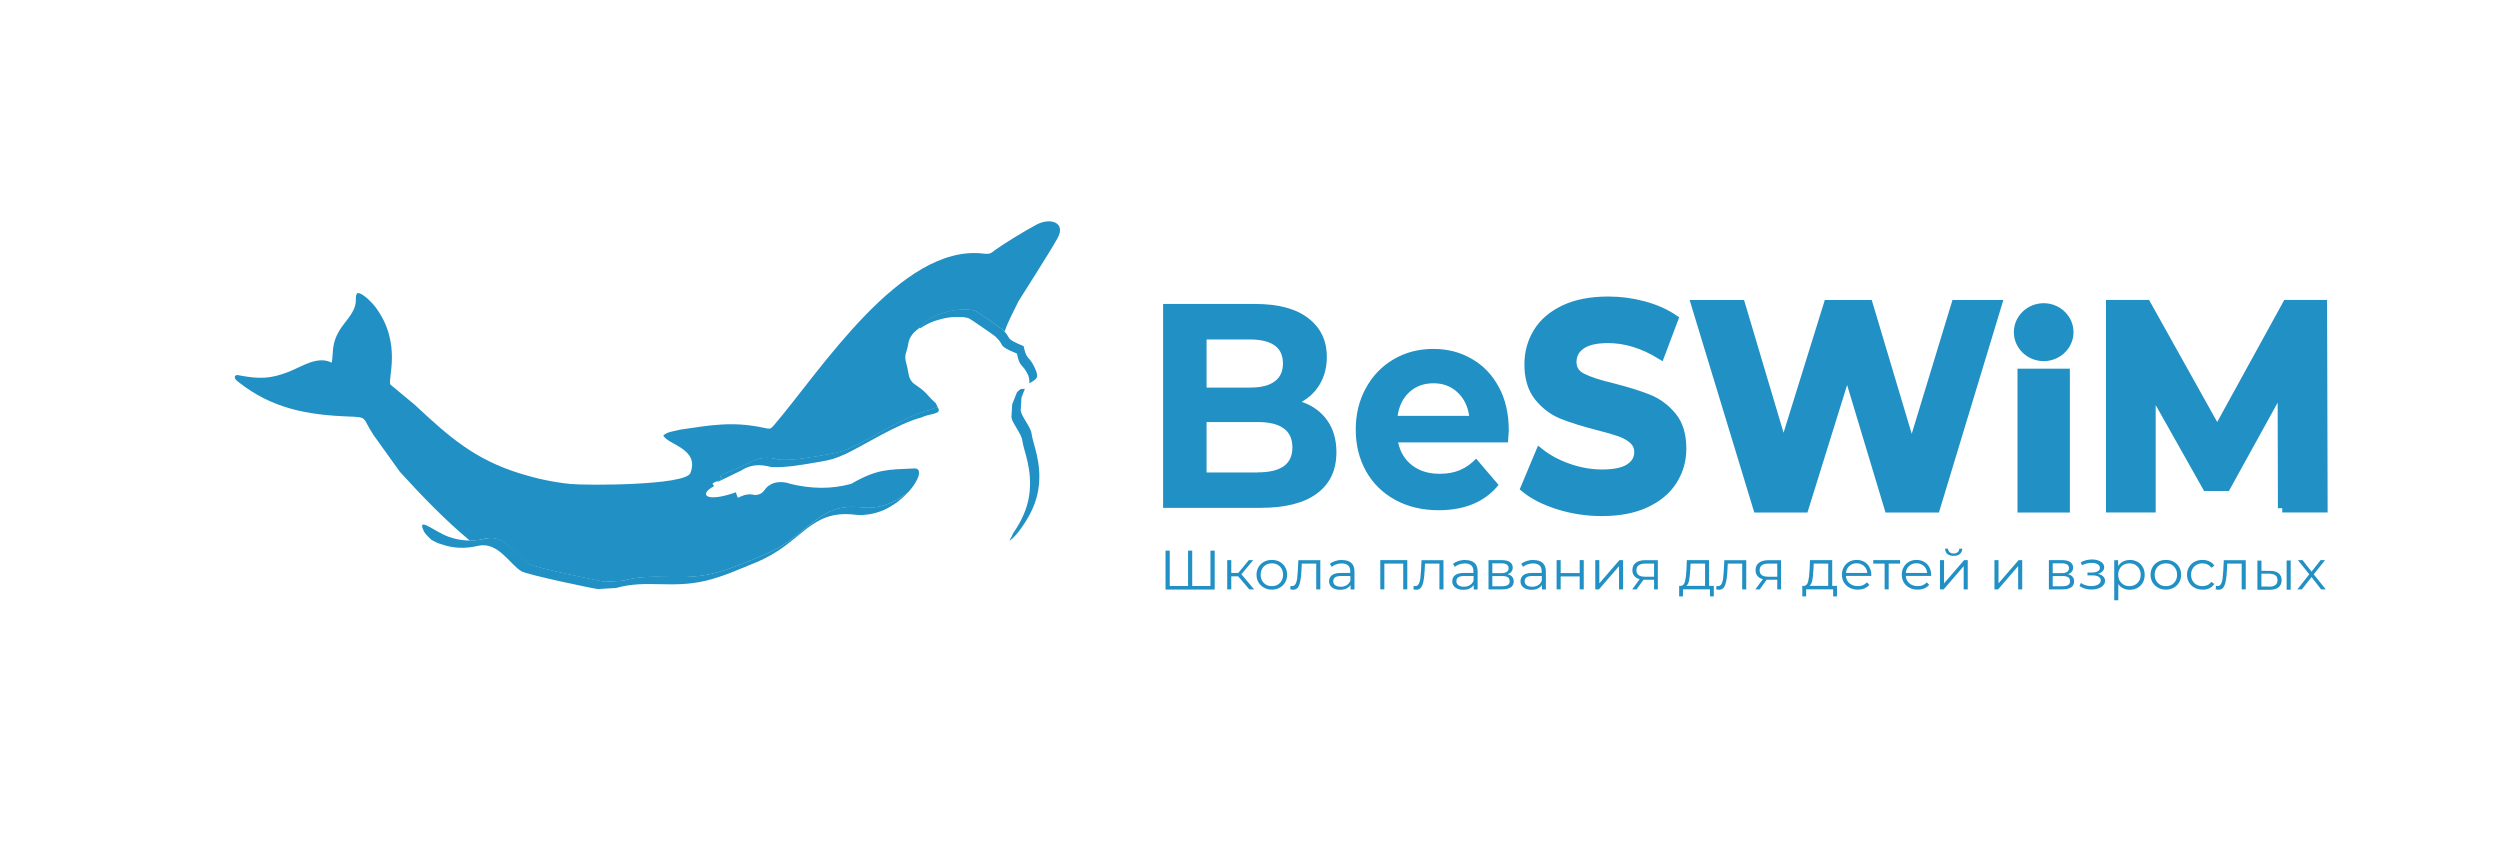
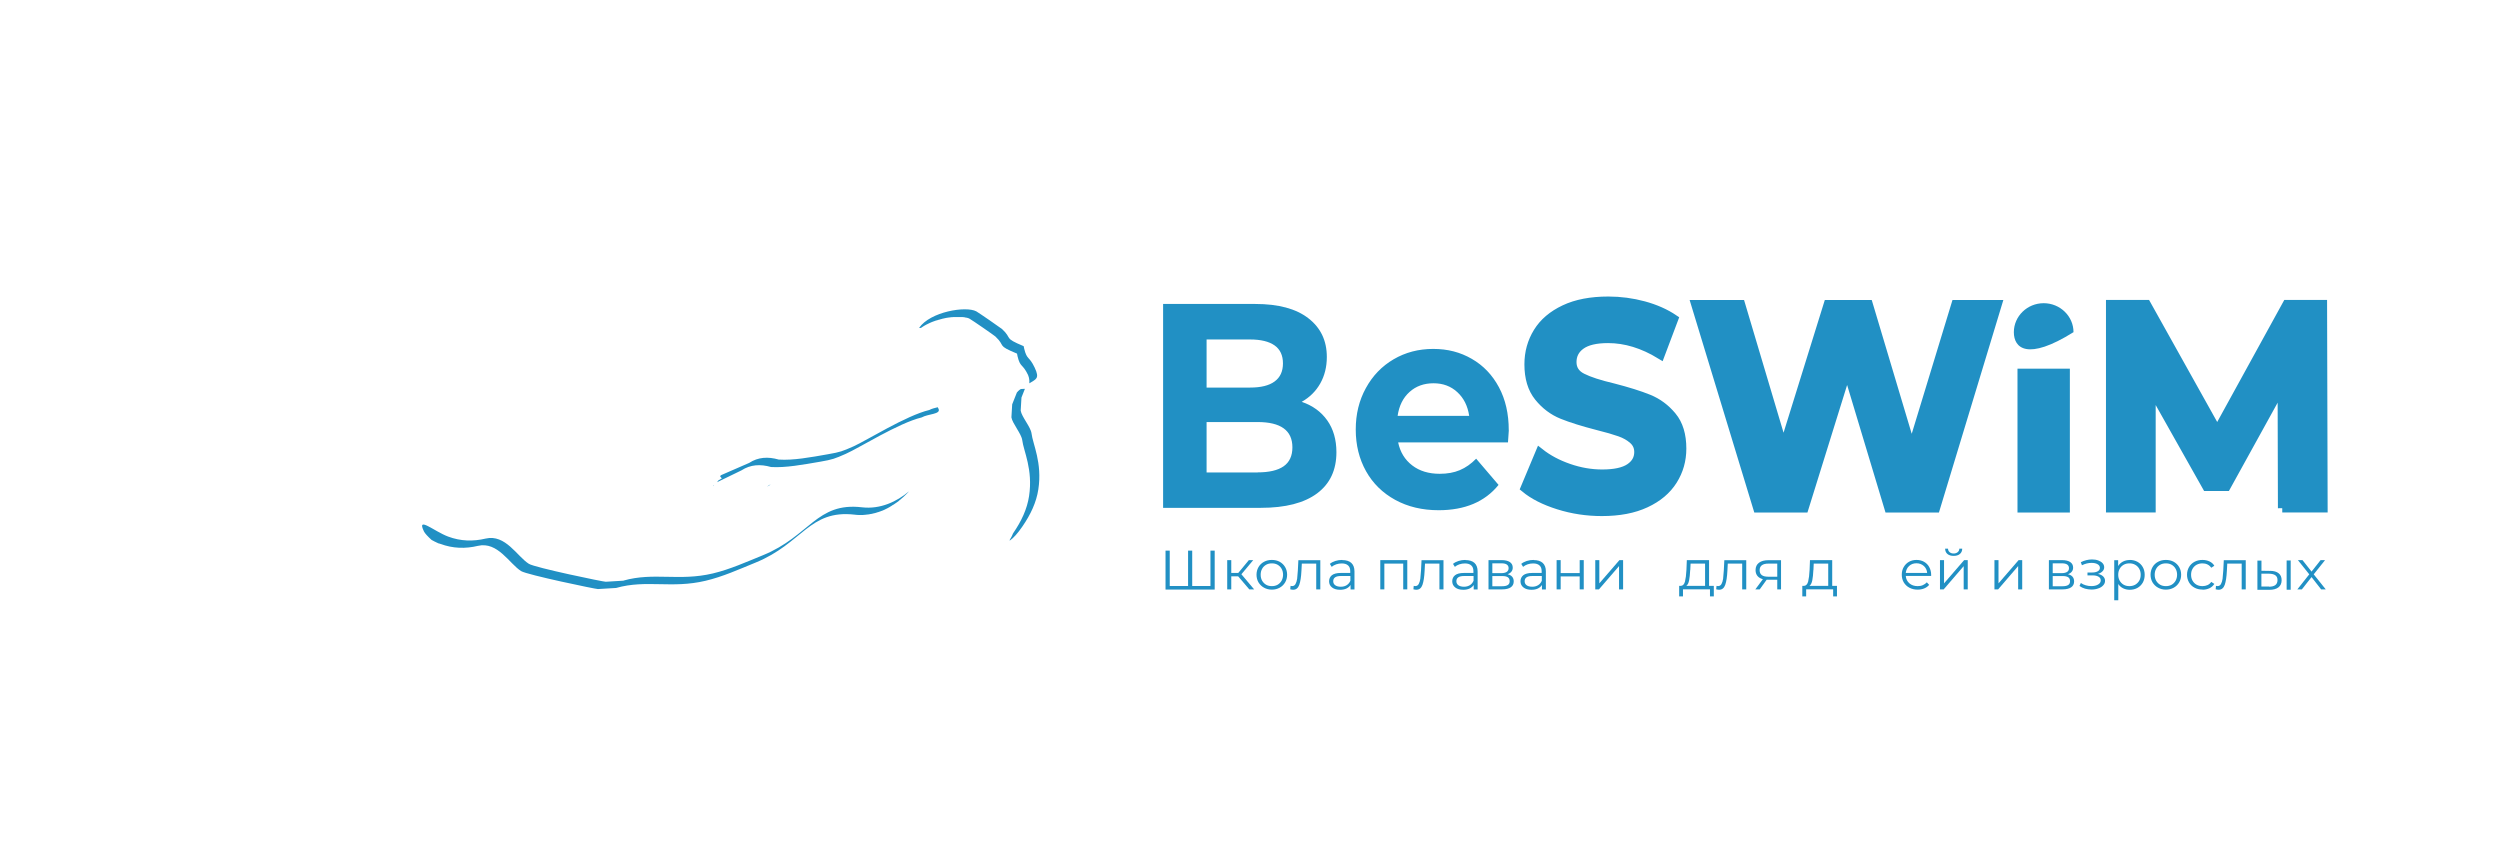
<svg xmlns="http://www.w3.org/2000/svg" width="104" height="35" viewBox="0 0 104 35" fill="none">
  <g clip-path="url(#clip0_264_622)">
    <path d="M59.634 15.944C59.238 15.944 58.903 16.064 58.636 16.306C58.367 16.547 58.202 16.879 58.141 17.3H61.118C61.057 16.888 60.894 16.56 60.623 16.312C60.355 16.064 60.023 15.944 59.634 15.944ZM62.767 17.895C62.767 17.92 62.754 18.09 62.732 18.403H58.163C58.246 18.806 58.441 19.125 58.747 19.36C59.053 19.596 59.436 19.71 59.892 19.71C60.208 19.71 60.486 19.661 60.728 19.558C60.971 19.456 61.197 19.298 61.408 19.081L62.34 20.172C61.772 20.875 60.939 21.225 59.848 21.225C59.168 21.225 58.565 21.082 58.039 20.794C57.516 20.506 57.111 20.11 56.827 19.602C56.543 19.094 56.399 18.515 56.399 17.87C56.399 17.226 56.539 16.656 56.82 16.145C57.101 15.631 57.487 15.231 57.975 14.946C58.466 14.658 59.015 14.515 59.621 14.515C60.227 14.515 60.748 14.652 61.226 14.928C61.705 15.203 62.081 15.597 62.355 16.108C62.63 16.622 62.764 17.217 62.764 17.895H62.767ZM52.315 19.651C52.794 19.651 53.154 19.568 53.4 19.397C53.642 19.227 53.764 18.964 53.764 18.61C53.764 17.907 53.282 17.557 52.315 17.557H50.194V19.654H52.315V19.651ZM50.194 14.125V16.123H52.003C52.453 16.123 52.794 16.04 53.024 15.869C53.257 15.699 53.371 15.448 53.371 15.116C53.371 14.785 53.257 14.537 53.024 14.37C52.791 14.206 52.453 14.122 52.003 14.122H50.194V14.125ZM54.156 16.718C54.606 16.873 54.957 17.127 55.212 17.486C55.467 17.845 55.595 18.288 55.595 18.812C55.595 19.555 55.327 20.125 54.791 20.525C54.255 20.924 53.477 21.126 52.449 21.126H48.385V12.645H52.223C53.18 12.645 53.917 12.843 54.427 13.239C54.941 13.636 55.196 14.172 55.196 14.85C55.196 15.262 55.104 15.631 54.922 15.953C54.74 16.275 54.482 16.529 54.153 16.715L54.156 16.718Z" fill="#2190C4" />
    <path d="M94.942 21.142L94.929 16.053L92.616 20.244H91.796L89.496 16.162V21.139H87.789V12.658H89.295L92.237 17.927L95.133 12.658H96.626L96.649 21.139H94.942V21.142ZM85.926 15.517V21.142H84.108V15.517H85.926ZM83.096 12.661L80.525 21.142H78.572L76.843 15.399L75.056 21.142H73.113L70.532 12.661H72.418L74.192 18.621L76.045 12.661H77.73L79.526 18.671L81.357 12.661H83.096ZM66.637 21.288C66.015 21.288 65.415 21.198 64.834 21.015C64.254 20.833 63.788 20.597 63.437 20.306L64.056 18.828C64.394 19.095 64.793 19.309 65.259 19.47C65.721 19.631 66.187 19.711 66.65 19.711C67.167 19.711 67.549 19.628 67.795 19.463C68.041 19.299 68.165 19.079 68.165 18.804C68.165 18.602 68.092 18.435 67.945 18.302C67.798 18.169 67.613 18.06 67.383 17.98C67.154 17.899 66.847 17.809 66.458 17.713C65.859 17.558 65.37 17.407 64.987 17.252C64.605 17.097 64.279 16.852 64.005 16.512C63.73 16.171 63.596 15.719 63.596 15.155C63.596 14.662 63.721 14.216 63.967 13.817C64.212 13.417 64.585 13.101 65.083 12.866C65.581 12.63 66.19 12.516 66.908 12.516C67.409 12.516 67.9 12.581 68.379 12.711C68.858 12.841 69.279 13.027 69.636 13.268L69.074 14.758C68.347 14.315 67.623 14.092 66.895 14.092C66.385 14.092 66.012 14.182 65.766 14.359C65.523 14.535 65.402 14.771 65.402 15.062C65.402 15.353 65.543 15.57 65.823 15.709C66.104 15.852 66.532 15.991 67.109 16.127C67.709 16.282 68.197 16.434 68.58 16.589C68.963 16.744 69.288 16.985 69.562 17.317C69.837 17.648 69.971 18.098 69.971 18.661C69.971 19.145 69.847 19.587 69.594 19.987C69.342 20.387 68.969 20.703 68.465 20.938C67.964 21.173 67.355 21.288 66.634 21.288H66.637Z" fill="#2190C4" />
    <path d="M94.942 21.142L94.929 16.053L92.616 20.244H91.796L89.496 16.162V21.139H87.789V12.658H89.295L92.237 17.927L95.133 12.658H96.626L96.649 21.139H94.942V21.142ZM85.926 15.517V21.142H84.108V15.517H85.926ZM83.096 12.661L80.525 21.142H78.572L76.843 15.399L75.056 21.142H73.113L70.532 12.661H72.418L74.192 18.621L76.045 12.661H77.73L79.526 18.671L81.357 12.661H83.096ZM66.637 21.288C66.015 21.288 65.415 21.198 64.834 21.015C64.254 20.833 63.788 20.597 63.437 20.306L64.056 18.828C64.394 19.095 64.793 19.309 65.259 19.47C65.721 19.631 66.187 19.711 66.65 19.711C67.167 19.711 67.549 19.628 67.795 19.463C68.041 19.299 68.165 19.079 68.165 18.804C68.165 18.602 68.092 18.435 67.945 18.302C67.798 18.169 67.613 18.06 67.383 17.98C67.154 17.899 66.847 17.809 66.458 17.713C65.859 17.558 65.37 17.407 64.987 17.252C64.605 17.097 64.279 16.852 64.005 16.512C63.73 16.171 63.596 15.719 63.596 15.155C63.596 14.662 63.721 14.216 63.967 13.817C64.212 13.417 64.585 13.101 65.083 12.866C65.581 12.63 66.19 12.516 66.908 12.516C67.409 12.516 67.9 12.581 68.379 12.711C68.858 12.841 69.279 13.027 69.636 13.268L69.074 14.758C68.347 14.315 67.623 14.092 66.895 14.092C66.385 14.092 66.012 14.182 65.766 14.359C65.523 14.535 65.402 14.771 65.402 15.062C65.402 15.353 65.543 15.57 65.823 15.709C66.104 15.852 66.532 15.991 67.109 16.127C67.709 16.282 68.197 16.434 68.58 16.589C68.963 16.744 69.288 16.985 69.562 17.317C69.837 17.648 69.971 18.098 69.971 18.661C69.971 19.145 69.847 19.587 69.594 19.987C69.342 20.387 68.969 20.703 68.465 20.938C67.964 21.173 67.355 21.288 66.634 21.288H66.637Z" stroke="#2190C4" stroke-width="0.361" stroke-miterlimit="22.93" />
    <path fill-rule="evenodd" clip-rule="evenodd" d="M42.636 16.175L42.493 16.538L42.461 17.08C42.496 17.334 42.879 17.765 42.911 18.028C42.965 18.48 43.364 19.248 43.195 20.357C43.112 20.902 42.872 21.407 42.537 21.894C42.327 22.2 42.167 22.374 42.005 22.491V22.485V22.479V22.476V22.467V22.457L42.017 22.442H42.02V22.433L42.024 22.423V22.42H42.027L42.03 22.411H42.033L42.036 22.402H42.04L42.043 22.392V22.389H42.046L42.049 22.38H42.052L42.056 22.371H42.059V22.361L42.062 22.355H42.065L42.068 22.346H42.072L42.075 22.337H42.078V22.33L42.081 22.324V22.318L42.087 22.315V22.309L42.094 22.303V22.296H42.097L42.1 22.287V22.281L42.107 22.275V22.268L42.113 22.262V22.256V22.25L42.119 22.244V22.238L42.126 22.231V22.225L42.132 22.219V22.213V22.206L42.139 22.2V22.194L42.145 22.188V22.182L42.151 22.176C42.486 21.689 42.726 21.184 42.809 20.639C42.978 19.53 42.579 18.762 42.525 18.31C42.493 18.047 42.113 17.613 42.075 17.362L42.107 16.82L42.304 16.324L42.317 16.312V16.309H42.32L42.324 16.302H42.327V16.299H42.33L42.333 16.293H42.336V16.29H42.34L42.343 16.284H42.346V16.278L42.349 16.275H42.352L42.355 16.268L42.359 16.265H42.362L42.365 16.259H42.368L42.371 16.253H42.375H42.378L42.381 16.247H42.384V16.244L42.387 16.241H42.391L42.394 16.234L42.397 16.231H42.4L42.403 16.225H42.407H42.41L42.413 16.219H42.416L42.419 16.213H42.422H42.426L42.429 16.206H42.432V16.203L42.435 16.2H42.438L42.442 16.197H42.445H42.448L42.451 16.194H42.454L42.458 16.191H42.461L42.464 16.188H42.467L42.47 16.185H42.474V16.182H42.477H42.48L42.636 16.175ZM39.286 13.23C39.264 13.233 39.239 13.239 39.216 13.242L39.286 13.23ZM38.233 13.642C38.696 12.966 40.186 12.719 40.617 12.954C40.716 13.01 41.638 13.645 41.685 13.688C42.139 14.109 41.717 14.038 42.585 14.401L42.608 14.512C42.726 14.989 42.809 14.8 43.041 15.29C43.265 15.757 43.093 15.773 42.821 15.946V15.94V15.934V15.925V15.921V15.912V15.909V15.9V15.89V15.881V15.872V15.863V15.857V15.85V15.844V15.838V15.832V15.825V15.816L42.818 15.81V15.801L42.815 15.794V15.788V15.779V15.773L42.812 15.767V15.76V15.754L42.809 15.748V15.742V15.736L42.805 15.729V15.723V15.717L42.802 15.711V15.705V15.698L42.796 15.692V15.686H42.793V15.677V15.671L42.786 15.664V15.655V15.649L42.78 15.643V15.636V15.63L42.773 15.624V15.618V15.612L42.767 15.606V15.599C42.531 15.11 42.445 15.302 42.33 14.822L42.308 14.71C41.437 14.351 41.858 14.422 41.408 13.998C41.363 13.955 40.441 13.316 40.342 13.264C40.336 13.261 40.326 13.258 40.32 13.251H40.317L40.294 13.239H40.291L40.269 13.23H40.266L40.243 13.223H40.237L40.218 13.217H40.205L40.183 13.208H40.17H40.148L40.141 13.202H40.132L40.106 13.196L40.071 13.193H40.065L40.033 13.189H40.03H40.023H39.988H39.985H39.953H39.947H39.934H39.905H39.873H39.864H39.842H39.832H39.813H39.781H39.778H39.749H39.723H39.717H39.688H39.685H39.65L39.641 13.193H39.628L39.599 13.196H39.59H39.577H39.567L39.51 13.205H39.503L39.481 13.208H39.452L39.44 13.214H39.433L39.395 13.22H39.389L39.357 13.227H39.353C39.331 13.233 39.306 13.236 39.283 13.242L39.245 13.251L39.216 13.258H39.2L39.172 13.27L39.133 13.279L39.098 13.289L39.082 13.295L39.063 13.301H39.053L39.025 13.31L38.986 13.323L38.951 13.332H38.945L38.91 13.344L38.875 13.357L38.84 13.369C38.814 13.378 38.792 13.388 38.766 13.397L38.731 13.412C38.709 13.422 38.683 13.431 38.661 13.443C38.629 13.459 38.597 13.474 38.565 13.49L38.553 13.496L38.527 13.508L38.495 13.527L38.473 13.54L38.46 13.546L38.438 13.558L38.425 13.567C38.387 13.592 38.348 13.614 38.31 13.642H38.233ZM29.884 19.986C29.926 19.958 29.974 19.93 30.028 19.902C29.971 19.818 29.919 19.818 30.006 19.762C30.392 19.595 30.778 19.425 31.164 19.258C31.537 19.013 31.952 18.991 32.395 19.118C32.995 19.159 33.713 19.025 34.45 18.895C34.951 18.808 35.043 18.774 35.503 18.57C36.051 18.325 37.691 17.288 38.661 17.055C38.754 17.003 38.884 16.972 39.009 16.941L39.041 17.003C39.159 17.238 38.604 17.213 38.342 17.365C37.372 17.6 35.736 18.638 35.184 18.88C34.724 19.084 34.628 19.118 34.131 19.205C33.394 19.332 32.676 19.465 32.076 19.428C31.633 19.301 31.221 19.323 30.845 19.567L30.826 19.577L30.806 19.586L30.787 19.595L30.768 19.605L30.749 19.614L30.73 19.623L30.711 19.632L30.692 19.642L30.672 19.651L30.653 19.66L30.634 19.67L30.615 19.679L30.596 19.688L30.577 19.698L30.558 19.707L30.538 19.716L30.519 19.725L30.5 19.735L30.481 19.744L30.462 19.753L30.443 19.762L30.424 19.772L30.404 19.781L30.385 19.79L30.366 19.8L30.347 19.809L30.328 19.818L30.309 19.828L30.29 19.837L30.27 19.846L30.251 19.855L30.232 19.865L30.213 19.874L30.194 19.883L30.175 19.893L30.155 19.902L30.136 19.911L30.117 19.921L30.098 19.93L30.079 19.939L30.06 19.948L30.041 19.958L30.021 19.967L30.002 19.976L29.983 19.986L29.964 19.995L29.945 20.004L29.926 20.013L29.907 20.023L29.887 20.032L29.868 20.041L29.849 20.051L29.83 20.06L29.884 19.986ZM29.686 20.224C29.686 20.224 29.686 20.199 29.693 20.187V20.19L29.667 20.202L29.686 20.224ZM32.063 20.143C32.025 20.181 31.98 20.212 31.933 20.233V20.23V20.227V20.224H31.936V20.221L32.063 20.143ZM36.575 21.287C36.552 21.296 36.53 21.302 36.508 21.311L36.575 21.287ZM25.938 24.152C27.195 23.796 28.248 24.189 29.655 23.855C30.372 23.684 31.039 23.381 31.735 23.099C33.694 22.299 33.965 20.881 35.86 21.104C36.626 21.194 37.321 20.859 37.812 20.441L37.777 20.481L37.761 20.497L37.72 20.54L37.694 20.565L37.669 20.59L37.643 20.614L37.618 20.639L37.592 20.664L37.564 20.689L37.535 20.713L37.506 20.738L37.481 20.76L37.452 20.785L37.426 20.806H37.423L37.395 20.834L37.372 20.853L37.366 20.859L37.334 20.881L37.308 20.899L37.289 20.912L37.248 20.94L37.225 20.955L37.19 20.98L37.155 21.002L37.142 21.008H37.139L37.095 21.039L37.066 21.057L37.024 21.082L37.005 21.095L36.961 21.119L36.938 21.132L36.89 21.157L36.871 21.166L36.82 21.191L36.804 21.2C36.785 21.209 36.766 21.218 36.747 21.225L36.734 21.231C36.715 21.24 36.696 21.246 36.673 21.256H36.664C36.642 21.268 36.619 21.277 36.597 21.284H36.59C36.568 21.293 36.546 21.302 36.523 21.308H36.52H36.514C36.492 21.314 36.469 21.324 36.447 21.33C36.425 21.336 36.402 21.342 36.383 21.349H36.37C36.348 21.358 36.326 21.364 36.303 21.367H36.297L36.291 21.37C36.268 21.373 36.249 21.38 36.227 21.383H36.214C36.192 21.389 36.169 21.392 36.144 21.398H36.134C36.112 21.404 36.086 21.407 36.064 21.407H36.051C36.029 21.41 36.007 21.414 35.981 21.417H35.968C35.946 21.417 35.924 21.42 35.898 21.423H35.882C35.857 21.423 35.834 21.423 35.809 21.423H35.803C35.777 21.423 35.751 21.423 35.726 21.423H35.716C35.662 21.423 35.608 21.417 35.554 21.41C33.658 21.191 33.387 22.609 31.428 23.405C30.736 23.687 30.069 23.991 29.348 24.161C27.941 24.496 26.889 24.102 25.631 24.459L24.875 24.505C24.799 24.511 21.927 23.913 21.679 23.758C21.194 23.455 20.706 22.513 19.879 22.708C19.362 22.832 18.839 22.82 18.319 22.625H18.313L18.306 22.622L18.291 22.615H18.284H18.278L18.271 22.612H18.265L18.262 22.609H18.255H18.249L18.243 22.603H18.236L18.233 22.6L18.227 22.597H18.22L18.214 22.591H18.207V22.587L18.201 22.584H18.195L18.188 22.578H18.182V22.575H18.179L18.172 22.572L18.153 22.563H18.15L18.144 22.557H18.137L18.131 22.55H18.125V22.547H18.118L18.112 22.541H18.105L18.099 22.535H18.093L18.077 22.526H18.07L18.064 22.519L18.035 22.504L18.029 22.501L18.006 22.488L18 22.485H17.994L17.987 22.479H17.981V22.473L17.975 22.47H17.968L17.962 22.464H17.956V22.46H17.952C17.793 22.315 17.675 22.188 17.636 22.107C17.317 21.448 18.058 22.104 18.641 22.321C19.162 22.516 19.681 22.529 20.201 22.405C21.028 22.21 21.516 23.151 22.001 23.455C22.25 23.613 25.121 24.208 25.198 24.201L25.954 24.155L25.938 24.152Z" fill="#2190C4" />
-     <path fill-rule="evenodd" clip-rule="evenodd" d="M85.017 12.613C85.7 12.613 86.258 13.155 86.258 13.818C86.258 14.481 85.7 15.023 85.017 15.023C84.334 15.023 83.776 14.481 83.776 13.818C83.776 13.155 84.334 12.613 85.017 12.613Z" fill="#2190C4" />
+     <path fill-rule="evenodd" clip-rule="evenodd" d="M85.017 12.613C85.7 12.613 86.258 13.155 86.258 13.818C84.334 15.023 83.776 14.481 83.776 13.818C83.776 13.155 84.334 12.613 85.017 12.613Z" fill="#2190C4" />
    <path d="M50.531 22.906V24.526H48.486V22.906H48.661V24.378H49.424V22.906H49.596V24.378H50.355V22.906H50.531Z" fill="#2190C4" />
    <path d="M51.508 23.976H51.221V24.518H51.052V23.301H51.221V23.834H51.512L51.952 23.301H52.134L51.642 23.889L52.172 24.518H51.971L51.508 23.976Z" fill="#2190C4" />
    <path d="M52.909 24.383C52.999 24.383 53.078 24.365 53.149 24.325C53.219 24.284 53.273 24.228 53.315 24.157C53.353 24.086 53.375 24.002 53.375 23.909C53.375 23.817 53.356 23.736 53.315 23.662C53.276 23.59 53.219 23.535 53.149 23.494C53.078 23.454 52.999 23.436 52.909 23.436C52.82 23.436 52.74 23.454 52.67 23.494C52.6 23.535 52.542 23.59 52.504 23.662C52.463 23.733 52.444 23.817 52.444 23.909C52.444 24.002 52.463 24.083 52.504 24.157C52.546 24.228 52.6 24.284 52.67 24.325C52.74 24.365 52.82 24.383 52.909 24.383ZM52.909 24.529C52.788 24.529 52.68 24.501 52.584 24.448C52.488 24.396 52.412 24.321 52.354 24.228C52.3 24.136 52.271 24.027 52.271 23.909C52.271 23.792 52.3 23.683 52.354 23.59C52.408 23.497 52.485 23.423 52.584 23.37C52.68 23.318 52.788 23.293 52.909 23.293C53.031 23.293 53.139 23.318 53.235 23.37C53.33 23.423 53.407 23.497 53.461 23.59C53.516 23.683 53.544 23.792 53.544 23.909C53.544 24.027 53.516 24.136 53.461 24.228C53.407 24.321 53.33 24.396 53.235 24.448C53.139 24.501 53.031 24.529 52.909 24.529Z" fill="#2190C4" />
    <path d="M54.925 23.301V24.518H54.755V23.446H54.156L54.14 23.747C54.127 24.001 54.098 24.193 54.05 24.329C54.002 24.465 53.916 24.534 53.795 24.534C53.763 24.534 53.722 24.527 53.674 24.515L53.687 24.372C53.715 24.379 53.734 24.382 53.747 24.382C53.811 24.382 53.862 24.354 53.894 24.295C53.926 24.236 53.948 24.165 53.961 24.078C53.971 23.991 53.98 23.877 53.99 23.738L54.012 23.304H54.928L54.925 23.301Z" fill="#2190C4" />
    <path d="M55.778 24.408C55.873 24.408 55.956 24.386 56.023 24.343C56.09 24.3 56.141 24.241 56.176 24.16V23.962H55.784C55.57 23.962 55.462 24.033 55.462 24.179C55.462 24.25 55.49 24.306 55.545 24.346C55.599 24.386 55.679 24.408 55.778 24.408ZM55.838 23.299C56.001 23.299 56.129 23.339 56.215 23.417C56.301 23.497 56.346 23.615 56.346 23.77V24.523H56.183V24.334C56.145 24.396 56.087 24.445 56.014 24.482C55.94 24.517 55.851 24.535 55.749 24.535C55.609 24.535 55.497 24.504 55.414 24.439C55.331 24.374 55.29 24.287 55.29 24.182C55.29 24.077 55.328 23.996 55.404 23.931C55.481 23.869 55.605 23.835 55.771 23.835H56.17V23.761C56.17 23.655 56.141 23.575 56.081 23.522C56.02 23.466 55.931 23.439 55.816 23.439C55.736 23.439 55.66 23.451 55.586 23.476C55.513 23.5 55.449 23.538 55.398 23.581L55.322 23.457C55.385 23.404 55.462 23.364 55.551 23.336C55.641 23.308 55.733 23.293 55.832 23.293L55.838 23.299Z" fill="#2190C4" />
    <path d="M58.543 23.301V24.518H58.374V23.446H57.589V24.518H57.42V23.301H58.543Z" fill="#2190C4" />
    <path d="M60.049 23.301V24.518H59.88V23.446H59.28L59.264 23.747C59.251 24.001 59.222 24.193 59.175 24.329C59.127 24.465 59.041 24.534 58.919 24.534C58.887 24.534 58.846 24.527 58.798 24.515L58.811 24.372C58.84 24.379 58.859 24.382 58.871 24.382C58.935 24.382 58.986 24.354 59.018 24.295C59.05 24.236 59.072 24.165 59.085 24.078C59.095 23.991 59.104 23.877 59.114 23.738L59.136 23.304H60.052L60.049 23.301Z" fill="#2190C4" />
    <path d="M60.901 24.408C60.997 24.408 61.077 24.386 61.147 24.343C61.214 24.3 61.265 24.241 61.3 24.16V23.962H60.908C60.694 23.962 60.585 24.033 60.585 24.179C60.585 24.25 60.614 24.306 60.668 24.346C60.723 24.386 60.802 24.408 60.901 24.408ZM60.962 23.299C61.124 23.299 61.252 23.339 61.338 23.417C61.424 23.497 61.469 23.615 61.469 23.77V24.523H61.306V24.334C61.268 24.396 61.211 24.445 61.137 24.482C61.064 24.517 60.975 24.535 60.873 24.535C60.732 24.535 60.62 24.504 60.538 24.439C60.455 24.374 60.413 24.287 60.413 24.182C60.413 24.077 60.451 23.996 60.528 23.931C60.605 23.869 60.729 23.835 60.895 23.835H61.294V23.761C61.294 23.655 61.265 23.575 61.204 23.522C61.144 23.466 61.054 23.439 60.94 23.439C60.86 23.439 60.783 23.451 60.71 23.476C60.636 23.5 60.573 23.538 60.522 23.581L60.445 23.457C60.509 23.404 60.585 23.364 60.675 23.336C60.764 23.308 60.856 23.293 60.955 23.293L60.962 23.299Z" fill="#2190C4" />
    <path d="M62.48 24.388C62.588 24.388 62.668 24.372 62.722 24.338C62.777 24.304 62.802 24.252 62.802 24.177C62.802 24.103 62.777 24.05 62.729 24.016C62.681 23.982 62.601 23.964 62.496 23.964H62.081V24.388H62.48ZM62.081 23.843H62.458C62.553 23.843 62.63 23.824 62.681 23.79C62.732 23.756 62.758 23.703 62.758 23.635C62.758 23.567 62.732 23.518 62.681 23.483C62.63 23.45 62.556 23.434 62.458 23.434H62.081V23.846V23.843ZM62.716 23.889C62.885 23.927 62.971 24.029 62.971 24.187C62.971 24.292 62.93 24.376 62.85 24.431C62.77 24.487 62.649 24.518 62.489 24.518H61.922V23.301H62.474C62.617 23.301 62.729 23.329 62.809 23.381C62.888 23.434 62.93 23.511 62.93 23.614C62.93 23.679 62.911 23.738 62.872 23.784C62.834 23.831 62.783 23.864 62.716 23.889Z" fill="#2190C4" />
    <path d="M63.74 24.408C63.836 24.408 63.916 24.386 63.986 24.343C64.056 24.3 64.104 24.241 64.139 24.16V23.962H63.747C63.533 23.962 63.425 24.033 63.425 24.179C63.425 24.25 63.453 24.306 63.507 24.346C63.562 24.386 63.641 24.408 63.74 24.408ZM63.801 23.299C63.964 23.299 64.091 23.339 64.177 23.417C64.264 23.497 64.308 23.615 64.308 23.77V24.523H64.145V24.334C64.107 24.396 64.05 24.445 63.976 24.482C63.903 24.517 63.814 24.535 63.712 24.535C63.571 24.535 63.46 24.504 63.377 24.439C63.294 24.374 63.252 24.287 63.252 24.182C63.252 24.077 63.291 23.996 63.367 23.931C63.444 23.869 63.568 23.835 63.734 23.835H64.133V23.761C64.133 23.655 64.104 23.575 64.043 23.522C63.983 23.466 63.894 23.439 63.779 23.439C63.699 23.439 63.622 23.451 63.549 23.476C63.475 23.5 63.412 23.538 63.361 23.581L63.284 23.457C63.348 23.404 63.425 23.364 63.514 23.336C63.603 23.308 63.696 23.293 63.795 23.293L63.801 23.299Z" fill="#2190C4" />
    <path d="M64.755 23.301H64.924V23.84H65.715V23.301H65.884V24.518H65.715V23.979H64.924V24.518H64.755V23.301Z" fill="#2190C4" />
    <path d="M66.363 23.301H66.532V24.267L67.368 23.301H67.521V24.518H67.352V23.549L66.516 24.518H66.363V23.301Z" fill="#2190C4" />
-     <path d="M68.076 23.722C68.076 23.902 68.194 23.991 68.43 23.991H68.81V23.446H68.443C68.198 23.446 68.076 23.539 68.076 23.722ZM68.966 23.301V24.518H68.81V24.116H68.37L68.08 24.518H67.898L68.21 24.094C68.115 24.069 68.038 24.023 67.987 23.961C67.936 23.899 67.907 23.818 67.907 23.719C67.907 23.583 67.955 23.48 68.051 23.409C68.147 23.338 68.277 23.304 68.44 23.304H68.966V23.301Z" fill="#2190C4" />
    <path d="M70.312 23.716C70.302 23.889 70.29 24.032 70.267 24.143C70.245 24.255 70.207 24.332 70.149 24.372H70.931V23.446H70.328L70.315 23.716H70.312ZM71.295 24.372V24.809H71.135V24.515H70.012V24.809H69.853V24.372H69.923C70.006 24.369 70.063 24.308 70.095 24.193C70.124 24.078 70.146 23.914 70.156 23.707L70.172 23.301H71.097V24.372H71.291H71.295Z" fill="#2190C4" />
    <path d="M72.644 23.301V24.518H72.475V23.446H71.876L71.86 23.747C71.847 24.001 71.818 24.193 71.77 24.329C71.722 24.465 71.636 24.534 71.515 24.534C71.483 24.534 71.442 24.527 71.394 24.515L71.407 24.372C71.435 24.379 71.454 24.382 71.467 24.382C71.531 24.382 71.582 24.354 71.614 24.295C71.646 24.236 71.668 24.165 71.681 24.078C71.691 23.991 71.7 23.877 71.71 23.738L71.732 23.304H72.648L72.644 23.301Z" fill="#2190C4" />
    <path d="M73.201 23.722C73.201 23.902 73.319 23.991 73.555 23.991H73.934V23.446H73.567C73.322 23.446 73.201 23.539 73.201 23.722ZM74.091 23.301V24.518H73.934V24.116H73.494L73.204 24.518H73.022L73.335 24.094C73.239 24.069 73.162 24.023 73.111 23.961C73.06 23.899 73.031 23.818 73.031 23.719C73.031 23.583 73.079 23.48 73.175 23.409C73.271 23.338 73.402 23.304 73.564 23.304H74.091V23.301Z" fill="#2190C4" />
    <path d="M75.436 23.716C75.429 23.889 75.413 24.032 75.391 24.143C75.368 24.255 75.33 24.332 75.273 24.372H76.054V23.446H75.451L75.439 23.716H75.436ZM76.418 24.372V24.809H76.259V24.515H75.136V24.809H74.976V24.372H75.046C75.129 24.369 75.187 24.308 75.219 24.193C75.247 24.078 75.27 23.914 75.279 23.707L75.295 23.301H76.22V24.372H76.415H76.418Z" fill="#2190C4" />
-     <path d="M77.237 23.432C77.115 23.432 77.013 23.47 76.933 23.544C76.85 23.618 76.806 23.717 76.793 23.835H77.68C77.671 23.714 77.623 23.618 77.54 23.544C77.457 23.47 77.355 23.432 77.233 23.432M77.84 23.959H76.79C76.799 24.086 76.85 24.188 76.94 24.266C77.029 24.343 77.144 24.383 77.284 24.383C77.361 24.383 77.434 24.371 77.498 24.343C77.562 24.315 77.619 24.275 77.667 24.225L77.763 24.331C77.709 24.396 77.639 24.445 77.556 24.479C77.473 24.513 77.38 24.529 77.281 24.529C77.154 24.529 77.039 24.501 76.94 24.448C76.841 24.396 76.764 24.321 76.707 24.228C76.653 24.136 76.624 24.027 76.624 23.909C76.624 23.792 76.65 23.683 76.704 23.59C76.758 23.497 76.831 23.423 76.924 23.37C77.016 23.318 77.122 23.293 77.237 23.293C77.351 23.293 77.457 23.318 77.549 23.37C77.642 23.423 77.715 23.494 77.766 23.59C77.817 23.683 77.846 23.792 77.846 23.909V23.959H77.84Z" fill="#2190C4" />
-     <path d="M79.044 23.446H78.569V24.518H78.4V23.446H77.927V23.301H79.044V23.446Z" fill="#2190C4" />
    <path d="M79.723 23.432C79.602 23.432 79.5 23.47 79.42 23.544C79.337 23.618 79.293 23.717 79.28 23.835H80.17C80.16 23.714 80.113 23.618 80.03 23.544C79.947 23.47 79.845 23.432 79.723 23.432ZM80.329 23.959H79.28C79.29 24.086 79.341 24.188 79.43 24.266C79.519 24.343 79.634 24.383 79.774 24.383C79.851 24.383 79.924 24.371 79.988 24.343C80.052 24.315 80.109 24.275 80.157 24.225L80.253 24.331C80.199 24.396 80.129 24.445 80.046 24.479C79.963 24.513 79.87 24.529 79.771 24.529C79.644 24.529 79.529 24.501 79.43 24.448C79.331 24.396 79.254 24.321 79.197 24.228C79.143 24.136 79.114 24.027 79.114 23.909C79.114 23.792 79.139 23.683 79.194 23.59C79.248 23.497 79.321 23.423 79.414 23.37C79.506 23.318 79.612 23.293 79.727 23.293C79.841 23.293 79.947 23.318 80.039 23.37C80.132 23.423 80.205 23.494 80.256 23.59C80.307 23.683 80.336 23.792 80.336 23.909V23.959H80.329Z" fill="#2190C4" />
    <path d="M81.274 23.125C81.165 23.125 81.079 23.1 81.015 23.047C80.951 22.995 80.92 22.92 80.916 22.824H81.038C81.038 22.883 81.06 22.933 81.105 22.97C81.146 23.007 81.204 23.026 81.27 23.026C81.338 23.026 81.395 23.007 81.44 22.97C81.484 22.933 81.507 22.886 81.507 22.824H81.628C81.628 22.92 81.593 22.995 81.529 23.047C81.465 23.1 81.379 23.125 81.27 23.125M80.703 23.301H80.872V24.268L81.708 23.301H81.858V24.519H81.689V23.552L80.856 24.519H80.703V23.301Z" fill="#2190C4" />
    <path d="M82.969 23.301H83.138V24.267L83.974 23.301H84.124V24.518H83.955V23.549L83.122 24.518H82.969V23.301Z" fill="#2190C4" />
    <path d="M85.792 24.388C85.9 24.388 85.98 24.372 86.034 24.338C86.089 24.304 86.114 24.252 86.114 24.177C86.114 24.103 86.089 24.05 86.041 24.016C85.993 23.982 85.913 23.964 85.808 23.964H85.393V24.388H85.792ZM85.393 23.843H85.77C85.865 23.843 85.942 23.824 85.993 23.79C86.044 23.756 86.07 23.703 86.07 23.635C86.07 23.567 86.044 23.518 85.993 23.483C85.942 23.45 85.868 23.434 85.77 23.434H85.393V23.846V23.843ZM86.028 23.889C86.197 23.927 86.283 24.029 86.283 24.187C86.283 24.292 86.242 24.376 86.162 24.431C86.082 24.487 85.961 24.518 85.802 24.518H85.234V23.301H85.786C85.929 23.301 86.041 23.329 86.121 23.381C86.2 23.434 86.242 23.511 86.242 23.614C86.242 23.679 86.223 23.738 86.184 23.784C86.146 23.831 86.095 23.864 86.028 23.889Z" fill="#2190C4" />
    <path d="M87.289 23.878C87.378 23.896 87.445 23.933 87.496 23.983C87.544 24.032 87.57 24.091 87.57 24.162C87.57 24.234 87.544 24.296 87.493 24.351C87.442 24.407 87.375 24.451 87.289 24.478C87.203 24.509 87.11 24.525 87.005 24.525C86.915 24.525 86.826 24.512 86.737 24.488C86.651 24.463 86.574 24.426 86.507 24.376L86.564 24.252C86.622 24.293 86.689 24.327 86.766 24.348C86.842 24.37 86.919 24.382 86.995 24.382C87.11 24.382 87.206 24.361 87.279 24.317C87.353 24.274 87.391 24.218 87.391 24.144C87.391 24.079 87.362 24.029 87.302 23.992C87.241 23.955 87.158 23.936 87.053 23.936H86.839V23.816H87.043C87.136 23.816 87.212 23.797 87.27 23.763C87.327 23.729 87.356 23.682 87.356 23.623C87.356 23.558 87.324 23.509 87.26 23.472C87.196 23.434 87.113 23.416 87.008 23.416C86.874 23.416 86.74 23.45 86.609 23.515L86.561 23.388C86.711 23.314 86.864 23.273 87.027 23.273C87.123 23.273 87.209 23.286 87.285 23.314C87.362 23.342 87.423 23.379 87.467 23.428C87.512 23.478 87.534 23.534 87.534 23.599C87.534 23.664 87.512 23.716 87.467 23.763C87.423 23.809 87.365 23.846 87.289 23.868" fill="#2190C4" />
    <path d="M88.584 24.383C88.67 24.383 88.75 24.365 88.823 24.325C88.893 24.284 88.951 24.228 88.992 24.157C89.034 24.086 89.053 24.002 89.053 23.909C89.053 23.817 89.034 23.736 88.992 23.662C88.951 23.59 88.897 23.535 88.823 23.494C88.753 23.454 88.673 23.436 88.584 23.436C88.495 23.436 88.415 23.454 88.345 23.494C88.274 23.535 88.217 23.59 88.179 23.662C88.137 23.733 88.118 23.817 88.118 23.909C88.118 24.002 88.137 24.083 88.179 24.157C88.22 24.228 88.274 24.284 88.345 24.325C88.415 24.365 88.495 24.383 88.584 24.383ZM88.597 23.293C88.715 23.293 88.82 23.318 88.916 23.37C89.011 23.423 89.085 23.494 89.139 23.59C89.193 23.683 89.219 23.792 89.219 23.913C89.219 24.033 89.193 24.142 89.139 24.238C89.085 24.331 89.011 24.405 88.916 24.458C88.82 24.51 88.715 24.535 88.597 24.535C88.495 24.535 88.402 24.513 88.322 24.473C88.239 24.433 88.172 24.374 88.121 24.294V24.972H87.952V23.305H88.115V23.547C88.166 23.466 88.233 23.404 88.316 23.361C88.399 23.318 88.495 23.296 88.6 23.296L88.597 23.293Z" fill="#2190C4" />
    <path d="M90.101 24.383C90.191 24.383 90.27 24.365 90.341 24.325C90.411 24.284 90.465 24.228 90.506 24.157C90.545 24.086 90.567 24.002 90.567 23.909C90.567 23.817 90.548 23.736 90.506 23.662C90.468 23.59 90.411 23.535 90.341 23.494C90.27 23.454 90.191 23.436 90.101 23.436C90.012 23.436 89.932 23.454 89.862 23.494C89.792 23.535 89.734 23.59 89.696 23.662C89.655 23.733 89.635 23.817 89.635 23.909C89.635 24.002 89.655 24.083 89.696 24.157C89.737 24.228 89.792 24.284 89.862 24.325C89.932 24.365 90.012 24.383 90.101 24.383ZM90.101 24.529C89.98 24.529 89.871 24.501 89.776 24.448C89.68 24.396 89.603 24.321 89.546 24.228C89.492 24.136 89.463 24.027 89.463 23.909C89.463 23.792 89.492 23.683 89.546 23.59C89.6 23.497 89.677 23.423 89.776 23.37C89.871 23.318 89.98 23.293 90.101 23.293C90.222 23.293 90.331 23.318 90.427 23.37C90.522 23.423 90.599 23.497 90.653 23.59C90.707 23.683 90.736 23.792 90.736 23.909C90.736 24.027 90.707 24.136 90.653 24.228C90.599 24.321 90.522 24.396 90.427 24.448C90.331 24.501 90.222 24.529 90.101 24.529Z" fill="#2190C4" />
    <path d="M91.624 24.526C91.5 24.526 91.388 24.501 91.293 24.448C91.194 24.396 91.117 24.321 91.063 24.228C91.009 24.132 90.98 24.027 90.98 23.909C90.98 23.792 91.009 23.683 91.063 23.59C91.117 23.497 91.194 23.423 91.293 23.37C91.391 23.318 91.5 23.293 91.624 23.293C91.733 23.293 91.829 23.315 91.915 23.355C92.001 23.395 92.068 23.454 92.116 23.535L91.988 23.618C91.947 23.559 91.896 23.513 91.832 23.482C91.768 23.451 91.698 23.436 91.624 23.436C91.535 23.436 91.452 23.454 91.379 23.494C91.305 23.535 91.251 23.59 91.21 23.662C91.168 23.733 91.149 23.817 91.149 23.909C91.149 24.002 91.168 24.086 91.21 24.157C91.251 24.228 91.305 24.284 91.379 24.325C91.452 24.365 91.532 24.383 91.624 24.383C91.698 24.383 91.768 24.368 91.832 24.34C91.896 24.312 91.947 24.266 91.988 24.207L92.116 24.29C92.068 24.368 91.998 24.43 91.915 24.47C91.829 24.51 91.733 24.532 91.628 24.532" fill="#2190C4" />
    <path d="M93.423 23.301V24.518H93.254V23.446H92.654L92.638 23.747C92.625 24.001 92.596 24.193 92.549 24.329C92.501 24.465 92.415 24.534 92.293 24.534C92.261 24.534 92.22 24.527 92.172 24.515L92.185 24.372C92.214 24.379 92.233 24.382 92.246 24.382C92.309 24.382 92.36 24.354 92.392 24.295C92.424 24.236 92.447 24.165 92.459 24.078C92.469 23.991 92.478 23.877 92.488 23.738L92.51 23.304H93.426L93.423 23.301Z" fill="#2190C4" />
    <path d="M94.39 24.407C94.505 24.407 94.594 24.385 94.655 24.339C94.715 24.292 94.744 24.224 94.744 24.131C94.744 24.038 94.715 23.976 94.655 23.933C94.597 23.89 94.508 23.868 94.39 23.865H94.074V24.401H94.39V24.407ZM95.124 23.316H95.293V24.534H95.124V23.316ZM94.431 23.747C94.588 23.747 94.709 23.781 94.792 23.849C94.875 23.914 94.916 24.01 94.916 24.137C94.916 24.264 94.872 24.366 94.782 24.435C94.693 24.503 94.565 24.537 94.403 24.537H93.908V23.32H94.077V23.744L94.435 23.75L94.431 23.747Z" fill="#2190C4" />
    <path d="M96.559 24.518L96.16 24.007L95.758 24.518H95.57L96.065 23.892L95.593 23.301H95.784L96.16 23.778L96.537 23.301H96.722L96.25 23.892L96.751 24.518H96.559Z" fill="#2190C4" />
-     <path fill-rule="evenodd" clip-rule="evenodd" d="M15.52 18.072L16.637 19.63C17.571 20.652 18.506 21.624 19.543 22.489C19.757 22.489 19.967 22.461 20.181 22.408C21.007 22.213 21.495 23.155 21.98 23.458C22.229 23.616 25.101 24.211 25.177 24.205L25.933 24.158C27.19 23.802 28.243 24.195 29.65 23.861C30.368 23.691 31.035 23.387 31.73 23.105C33.689 22.306 33.96 20.887 35.855 21.11C36.621 21.2 37.316 20.862 37.808 20.447C38.245 19.958 38.385 19.472 38.034 19.487C36.931 19.537 36.487 19.506 35.409 20.128C34.579 20.358 33.734 20.336 32.879 20.128C32.617 20.032 32.304 20.023 32.065 20.15C32.027 20.187 31.982 20.218 31.934 20.24C31.89 20.28 31.848 20.326 31.81 20.379C31.717 20.522 31.574 20.596 31.382 20.59C31.191 20.537 30.99 20.568 30.779 20.67C30.68 20.717 30.703 20.735 30.661 20.624C30.639 20.565 30.623 20.515 30.617 20.478C29.363 20.924 29.053 20.574 29.688 20.234C29.688 20.221 29.688 20.209 29.695 20.196C29.647 20.137 29.612 20.128 29.692 20.079L29.889 19.992C29.931 19.964 29.979 19.936 30.033 19.908C29.975 19.825 29.924 19.825 30.011 19.769C30.397 19.602 30.783 19.431 31.169 19.264C31.542 19.019 31.957 18.998 32.4 19.125C33 19.165 33.718 19.032 34.455 18.902C34.956 18.815 35.048 18.781 35.508 18.576C36.056 18.332 37.696 17.294 38.666 17.062C38.759 17.009 38.889 16.978 39.014 16.947L38.925 16.77C38.478 16.365 38.621 16.374 38.05 15.984C37.76 15.785 37.808 15.479 37.712 15.157C37.588 14.726 37.715 14.735 37.789 14.28C37.827 14.026 37.999 13.819 38.239 13.651C38.701 12.976 40.191 12.728 40.622 12.963C40.721 13.019 41.643 13.654 41.691 13.698C41.726 13.732 41.758 13.763 41.783 13.791C41.799 13.753 41.812 13.732 41.818 13.726C41.888 13.484 42.227 12.815 42.37 12.53C42.523 12.273 43.608 10.597 43.991 9.915C44.361 9.256 43.697 9.033 43.11 9.349C42.593 9.624 41.745 10.151 41.413 10.389C41.209 10.535 41.221 10.585 40.886 10.547C37.473 10.157 34.126 15.435 32.202 17.684C32.049 17.864 32.033 17.852 31.756 17.793C30.444 17.514 29.529 17.694 28.297 17.873C28.061 17.938 27.739 17.96 27.592 18.121C27.8 18.511 29.105 18.663 28.722 19.676C28.524 20.203 24.367 20.196 23.738 20.134C23.001 20.06 22.303 19.905 21.636 19.698C19.725 19.103 18.685 18.174 17.246 16.832L16.241 15.999C16.116 15.761 16.739 14.274 15.622 12.778C15.529 12.651 15.099 12.171 14.869 12.192C14.77 12.319 14.821 12.372 14.799 12.579C14.741 13.05 14.346 13.366 14.113 13.76C13.797 14.289 13.874 14.602 13.803 15.088C13.204 14.788 12.569 15.246 12.033 15.457C11.28 15.755 10.817 15.779 9.953 15.615C9.825 15.593 9.873 15.587 9.774 15.643C9.748 15.77 9.831 15.819 9.927 15.897C11.305 16.984 12.747 17.263 14.534 17.328C15.325 17.359 15.054 17.371 15.529 18.078" fill="#2190C4" />
  </g>
  <defs>
    <clipPath id="clip0_264_622">
      <rect width="104" height="34.244" fill="white" />
    </clipPath>
  </defs>
</svg>